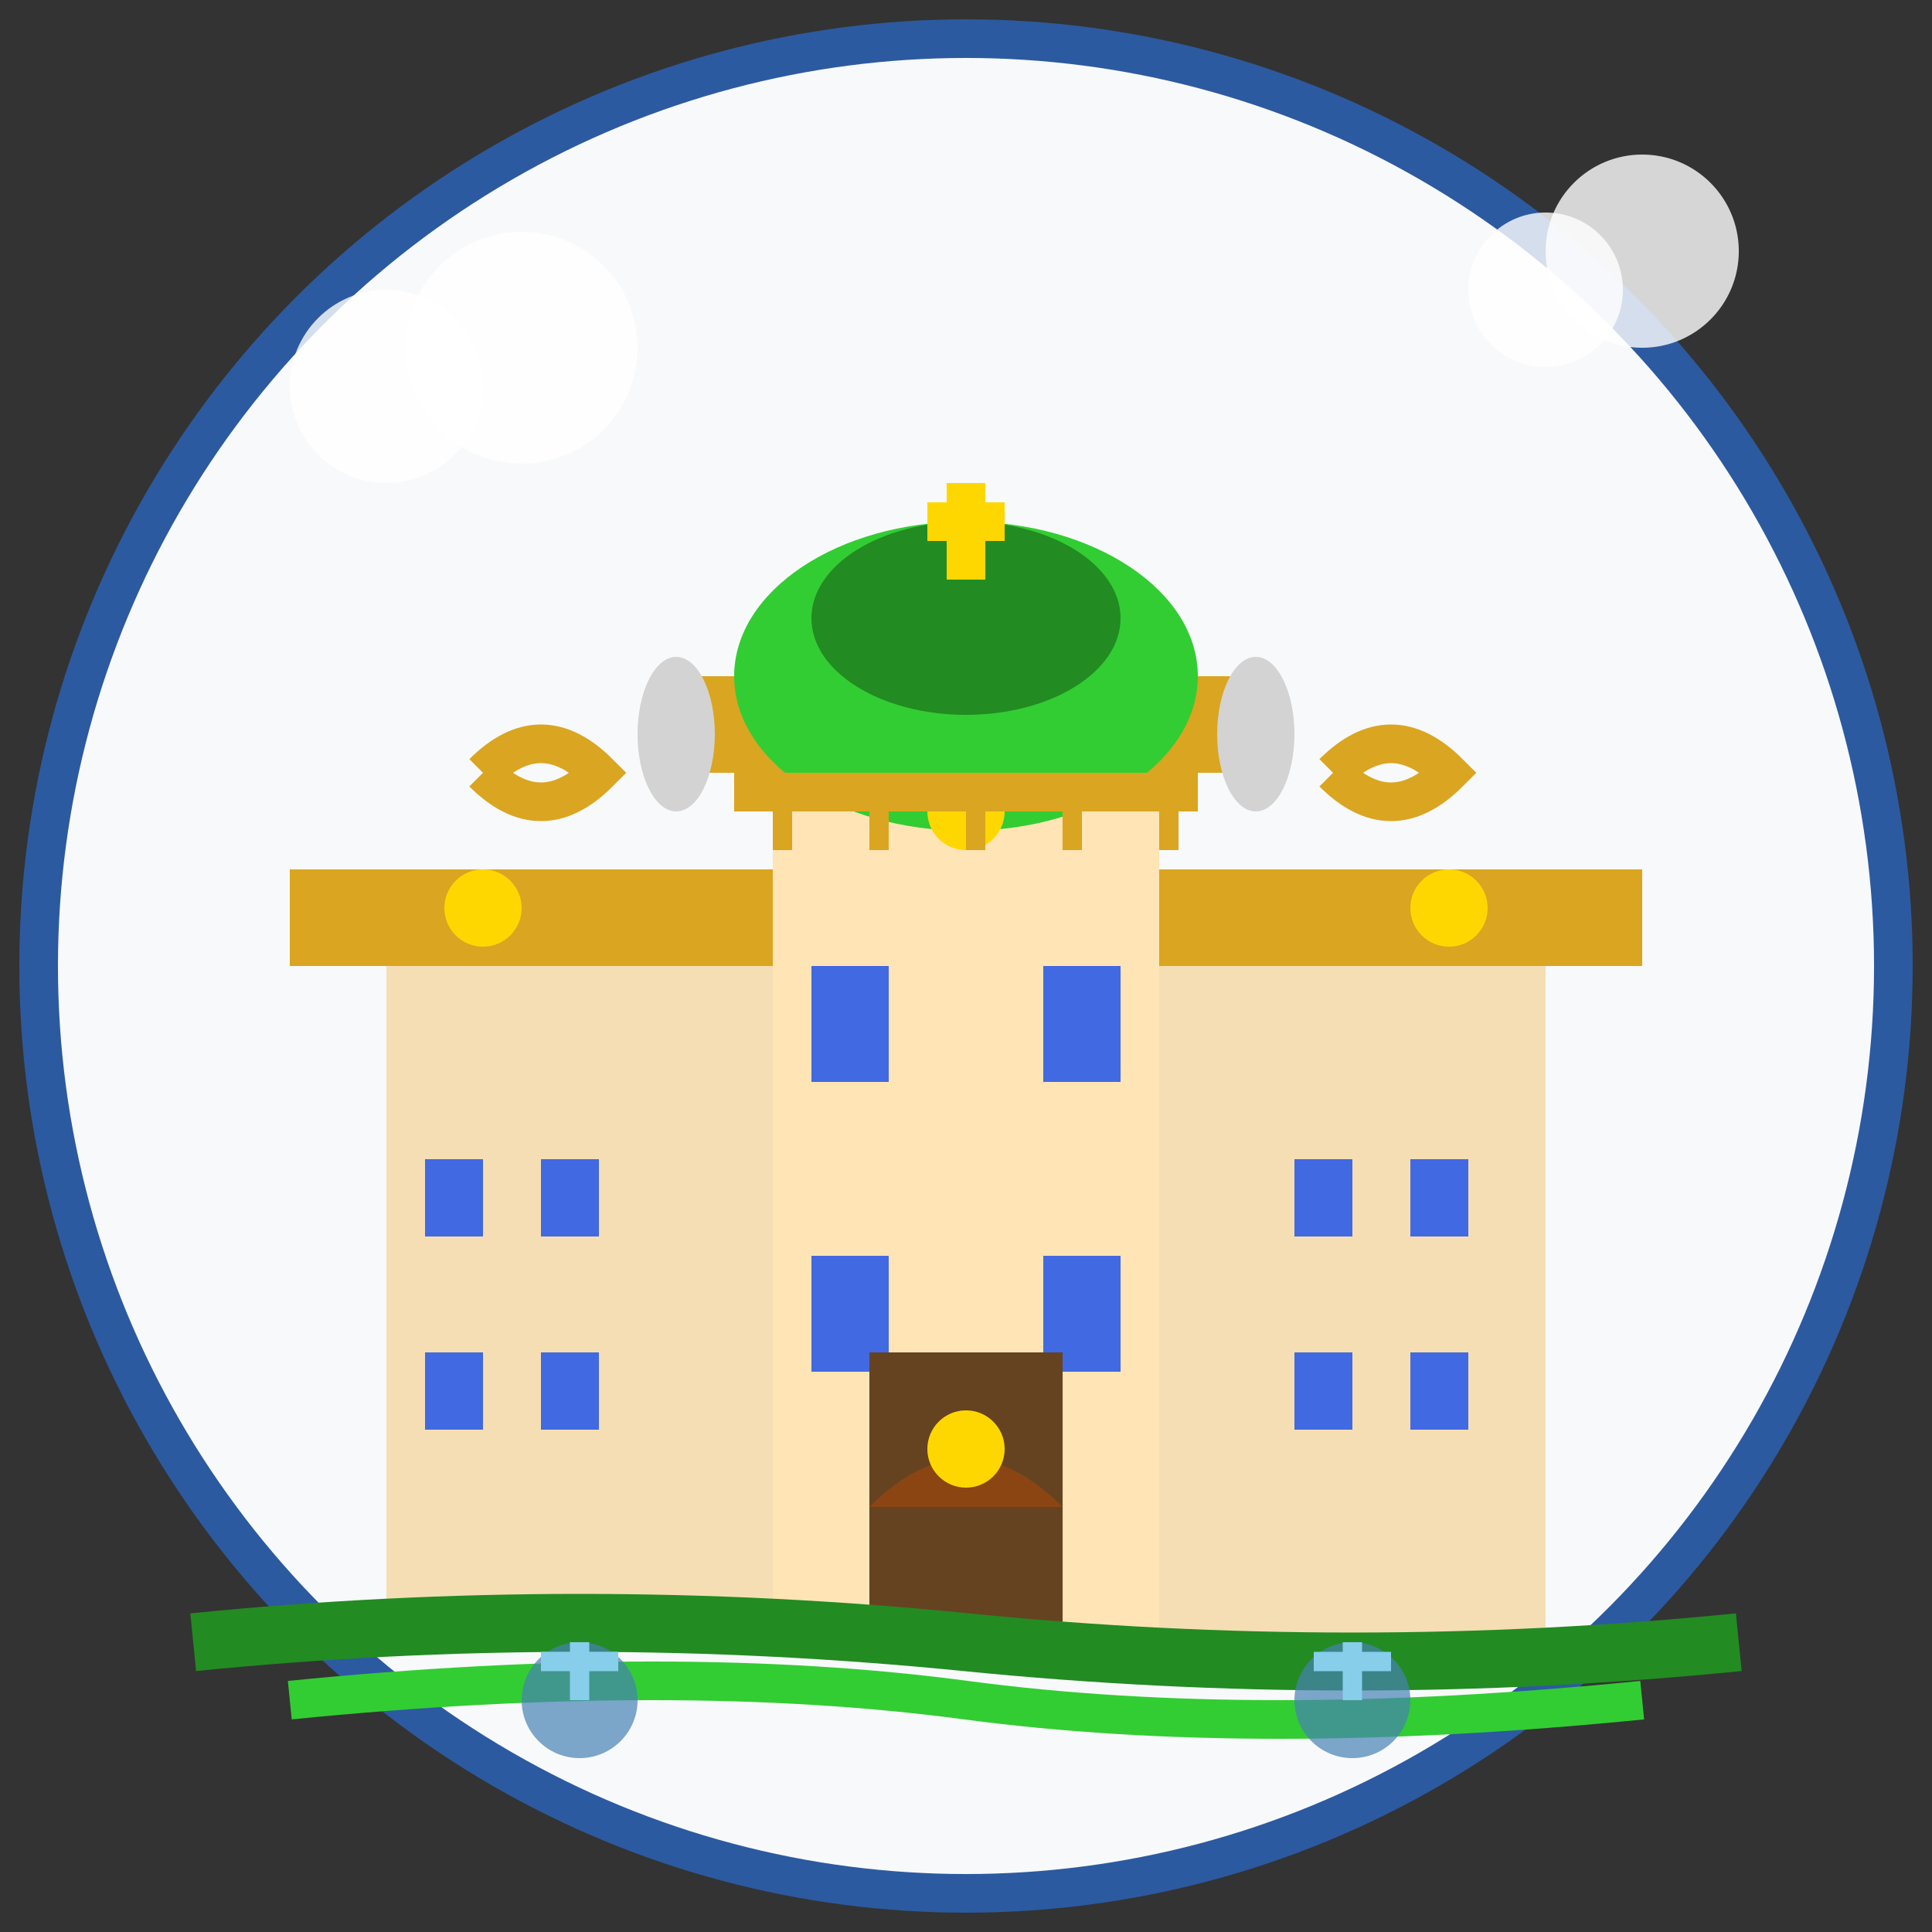
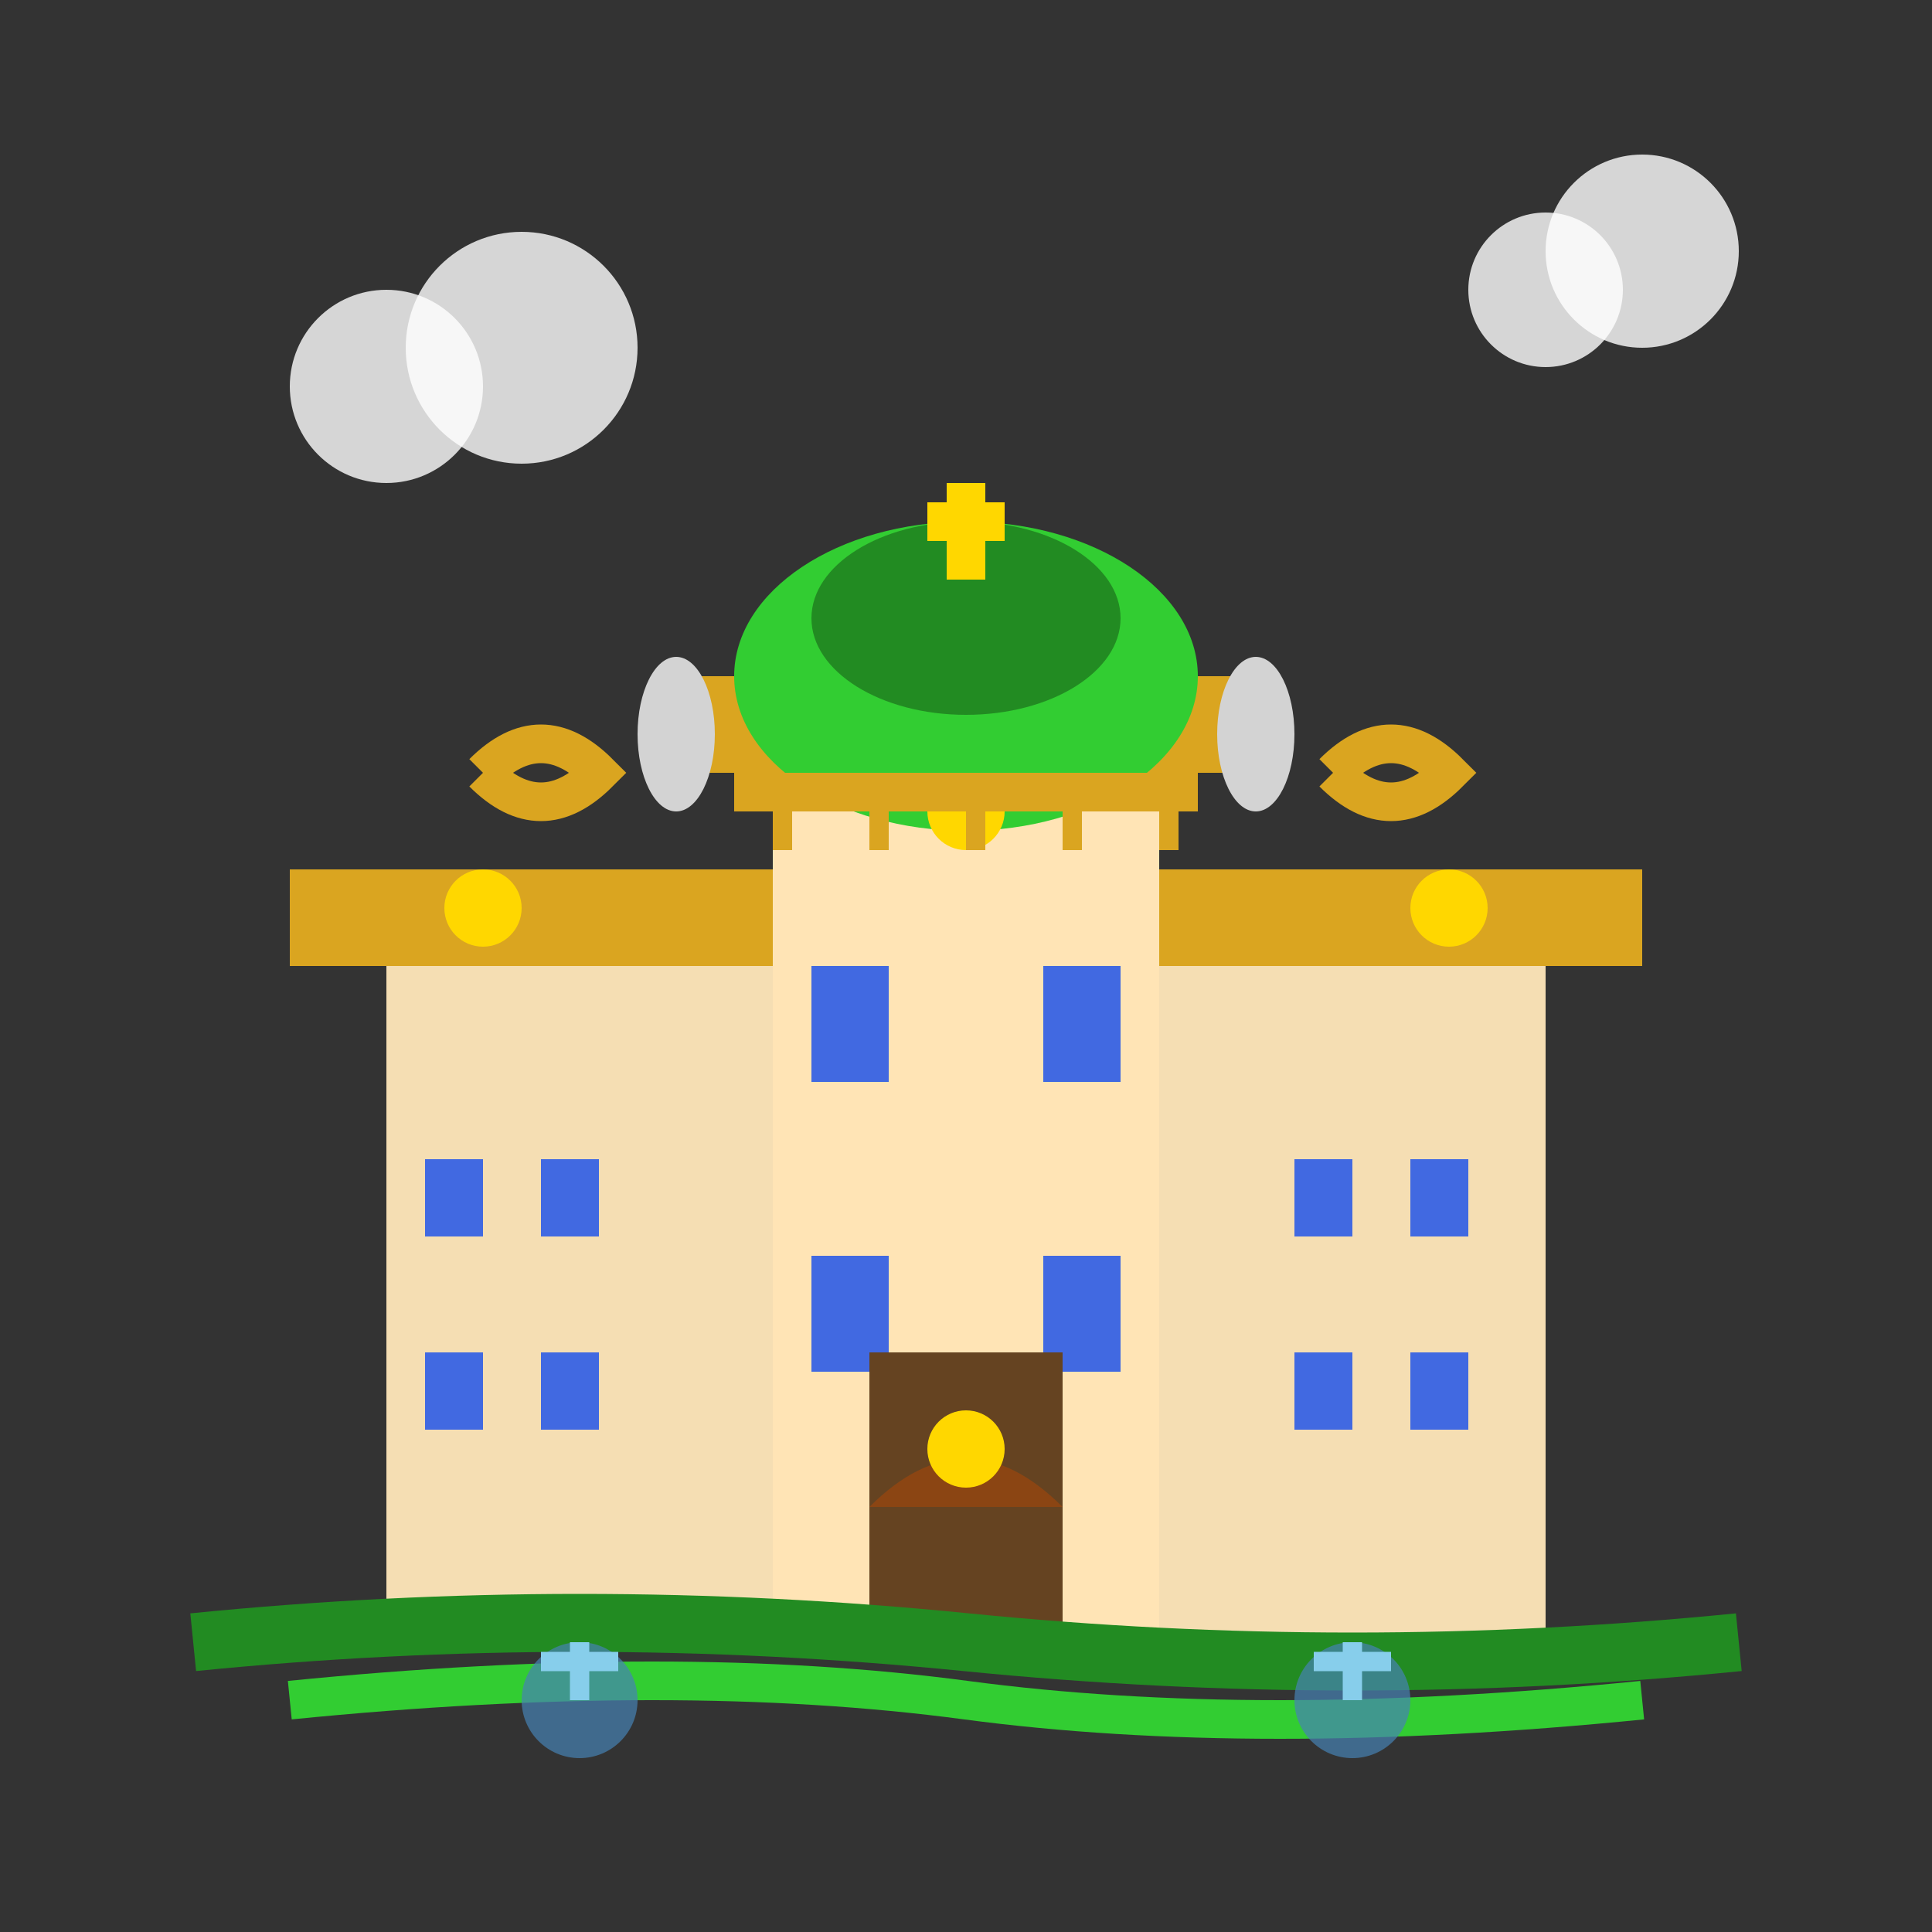
<svg xmlns="http://www.w3.org/2000/svg" width="100" height="100" viewBox="0 0 100 100" fill="none">
  <rect x="0" y="0" width="100" height="100" fill="#333333" stroke="none" />
-   <circle cx="50" cy="50" r="48" fill="#f8f9fa" stroke="#2c5aa0" stroke-width="2" />
  <rect x="20" y="50" width="60" height="35" fill="#f5deb3" />
  <rect x="15" y="45" width="70" height="5" fill="#daa520" />
  <rect x="40" y="40" width="20" height="45" fill="#ffe4b5" />
  <rect x="35" y="35" width="30" height="5" fill="#daa520" />
  <rect x="20" y="55" width="15" height="25" fill="#f5deb3" />
  <rect x="65" y="55" width="15" height="25" fill="#f5deb3" />
  <ellipse cx="50" cy="35" rx="12" ry="8" fill="#32cd32" />
  <ellipse cx="50" cy="32" rx="8" ry="5" fill="#228b22" />
  <path d="M50 25 L50 30 M48 27 L52 27" stroke="#ffd700" stroke-width="2" />
  <rect x="42" y="50" width="4" height="6" fill="#4169e1" />
  <rect x="54" y="50" width="4" height="6" fill="#4169e1" />
  <rect x="42" y="65" width="4" height="6" fill="#4169e1" />
  <rect x="54" y="65" width="4" height="6" fill="#4169e1" />
  <rect x="45" y="70" width="10" height="15" fill="#654321" />
  <path d="M45 78 Q50 73 55 78" fill="#8b4513" />
  <circle cx="50" cy="75" r="2" fill="#ffd700" />
  <rect x="22" y="60" width="3" height="4" fill="#4169e1" />
  <rect x="28" y="60" width="3" height="4" fill="#4169e1" />
  <rect x="22" y="70" width="3" height="4" fill="#4169e1" />
  <rect x="28" y="70" width="3" height="4" fill="#4169e1" />
  <rect x="67" y="60" width="3" height="4" fill="#4169e1" />
  <rect x="73" y="60" width="3" height="4" fill="#4169e1" />
  <rect x="67" y="70" width="3" height="4" fill="#4169e1" />
  <rect x="73" y="70" width="3" height="4" fill="#4169e1" />
  <path d="M10 85 Q30 83 50 85 Q70 87 90 85" stroke="#228b22" stroke-width="3" fill="none" />
  <path d="M15 88 Q35 86 50 88 Q65 90 85 88" stroke="#32cd32" stroke-width="2" fill="none" />
  <circle cx="25" cy="47" r="2" fill="#ffd700" />
  <circle cx="50" cy="42" r="2" fill="#ffd700" />
  <circle cx="75" cy="47" r="2" fill="#ffd700" />
  <circle cx="30" cy="88" r="3" fill="#4682b4" opacity="0.7" />
  <circle cx="70" cy="88" r="3" fill="#4682b4" opacity="0.7" />
  <path d="M30 85 L30 88 M28 86 L32 86" stroke="#87ceeb" stroke-width="1" />
  <path d="M70 85 L70 88 M68 86 L72 86" stroke="#87ceeb" stroke-width="1" />
  <path d="M25 40 Q28 37 31 40 Q28 43 25 40" stroke="#daa520" stroke-width="2" fill="none" />
  <path d="M69 40 Q72 37 75 40 Q72 43 69 40" stroke="#daa520" stroke-width="2" fill="none" />
  <ellipse cx="35" cy="38" rx="2" ry="4" fill="#d3d3d3" />
  <ellipse cx="65" cy="38" rx="2" ry="4" fill="#d3d3d3" />
  <rect x="38" y="40" width="24" height="2" fill="#daa520" />
  <rect x="40" y="40" width="1" height="4" fill="#daa520" />
  <rect x="45" y="40" width="1" height="4" fill="#daa520" />
  <rect x="50" y="40" width="1" height="4" fill="#daa520" />
  <rect x="55" y="40" width="1" height="4" fill="#daa520" />
  <rect x="60" y="40" width="1" height="4" fill="#daa520" />
  <circle cx="20" cy="20" r="5" fill="white" opacity="0.8" />
  <circle cx="27" cy="18" r="6" fill="white" opacity="0.8" />
  <circle cx="80" cy="15" r="4" fill="white" opacity="0.8" />
  <circle cx="85" cy="13" r="5" fill="white" opacity="0.8" />
</svg>